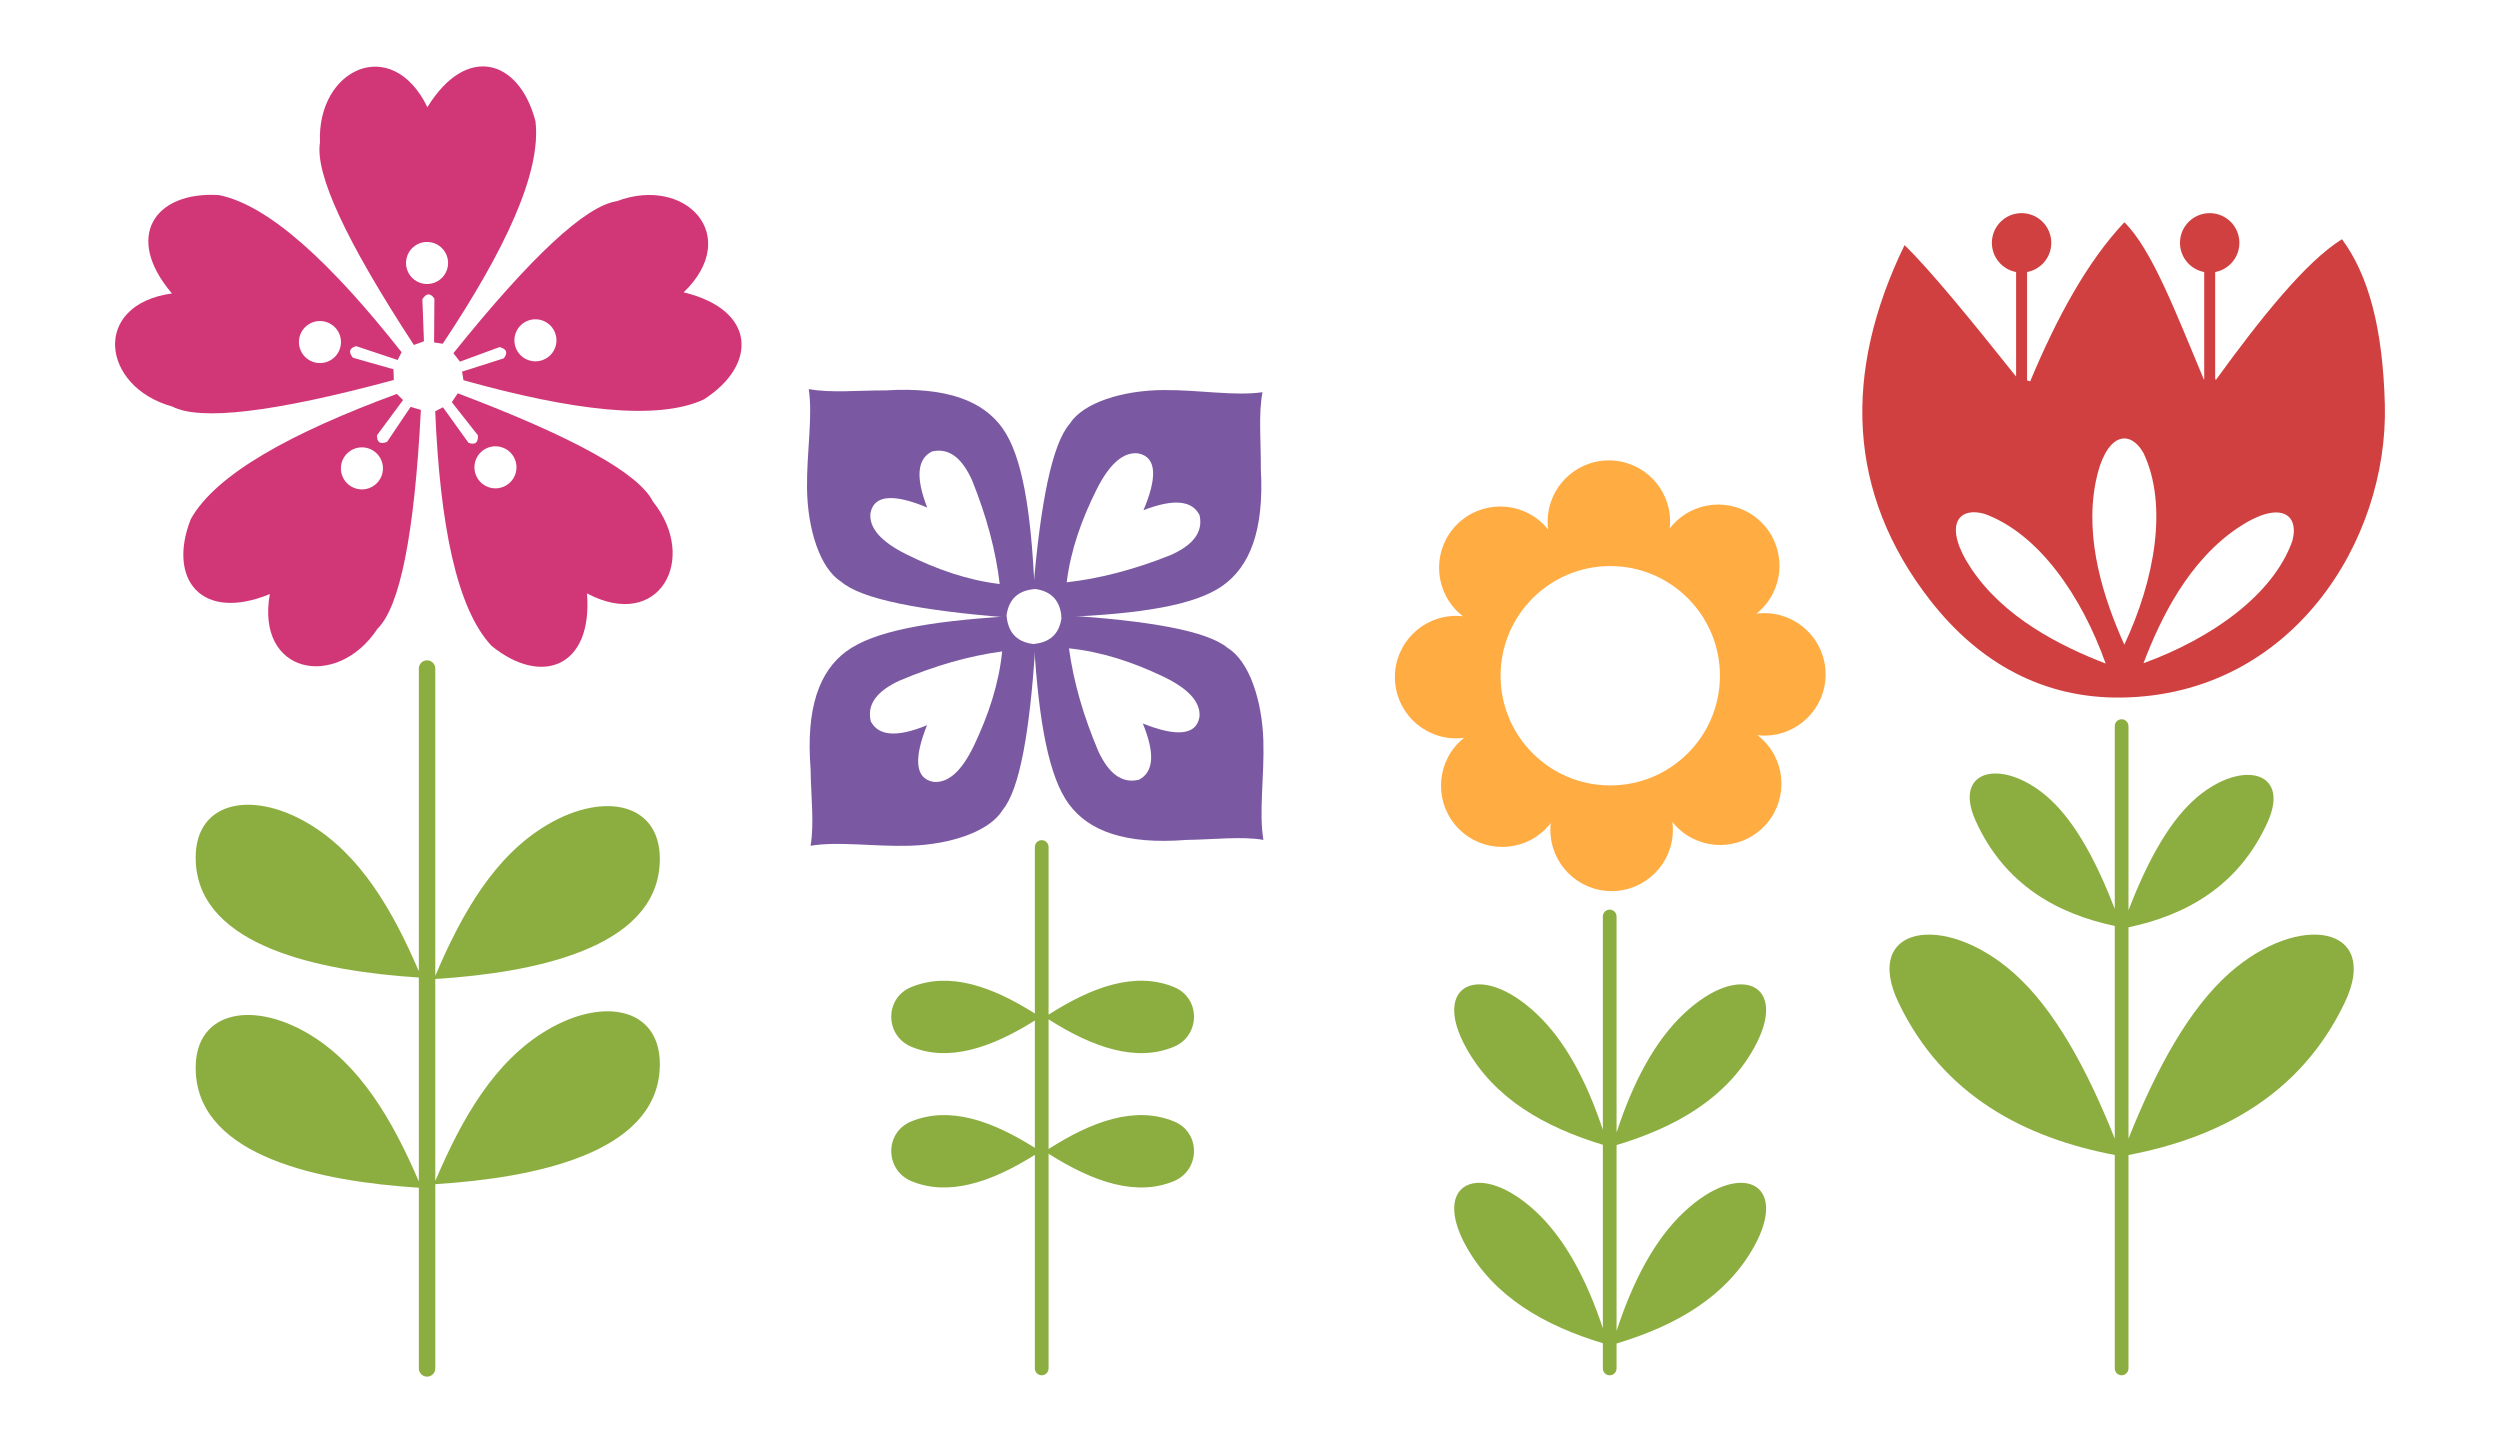
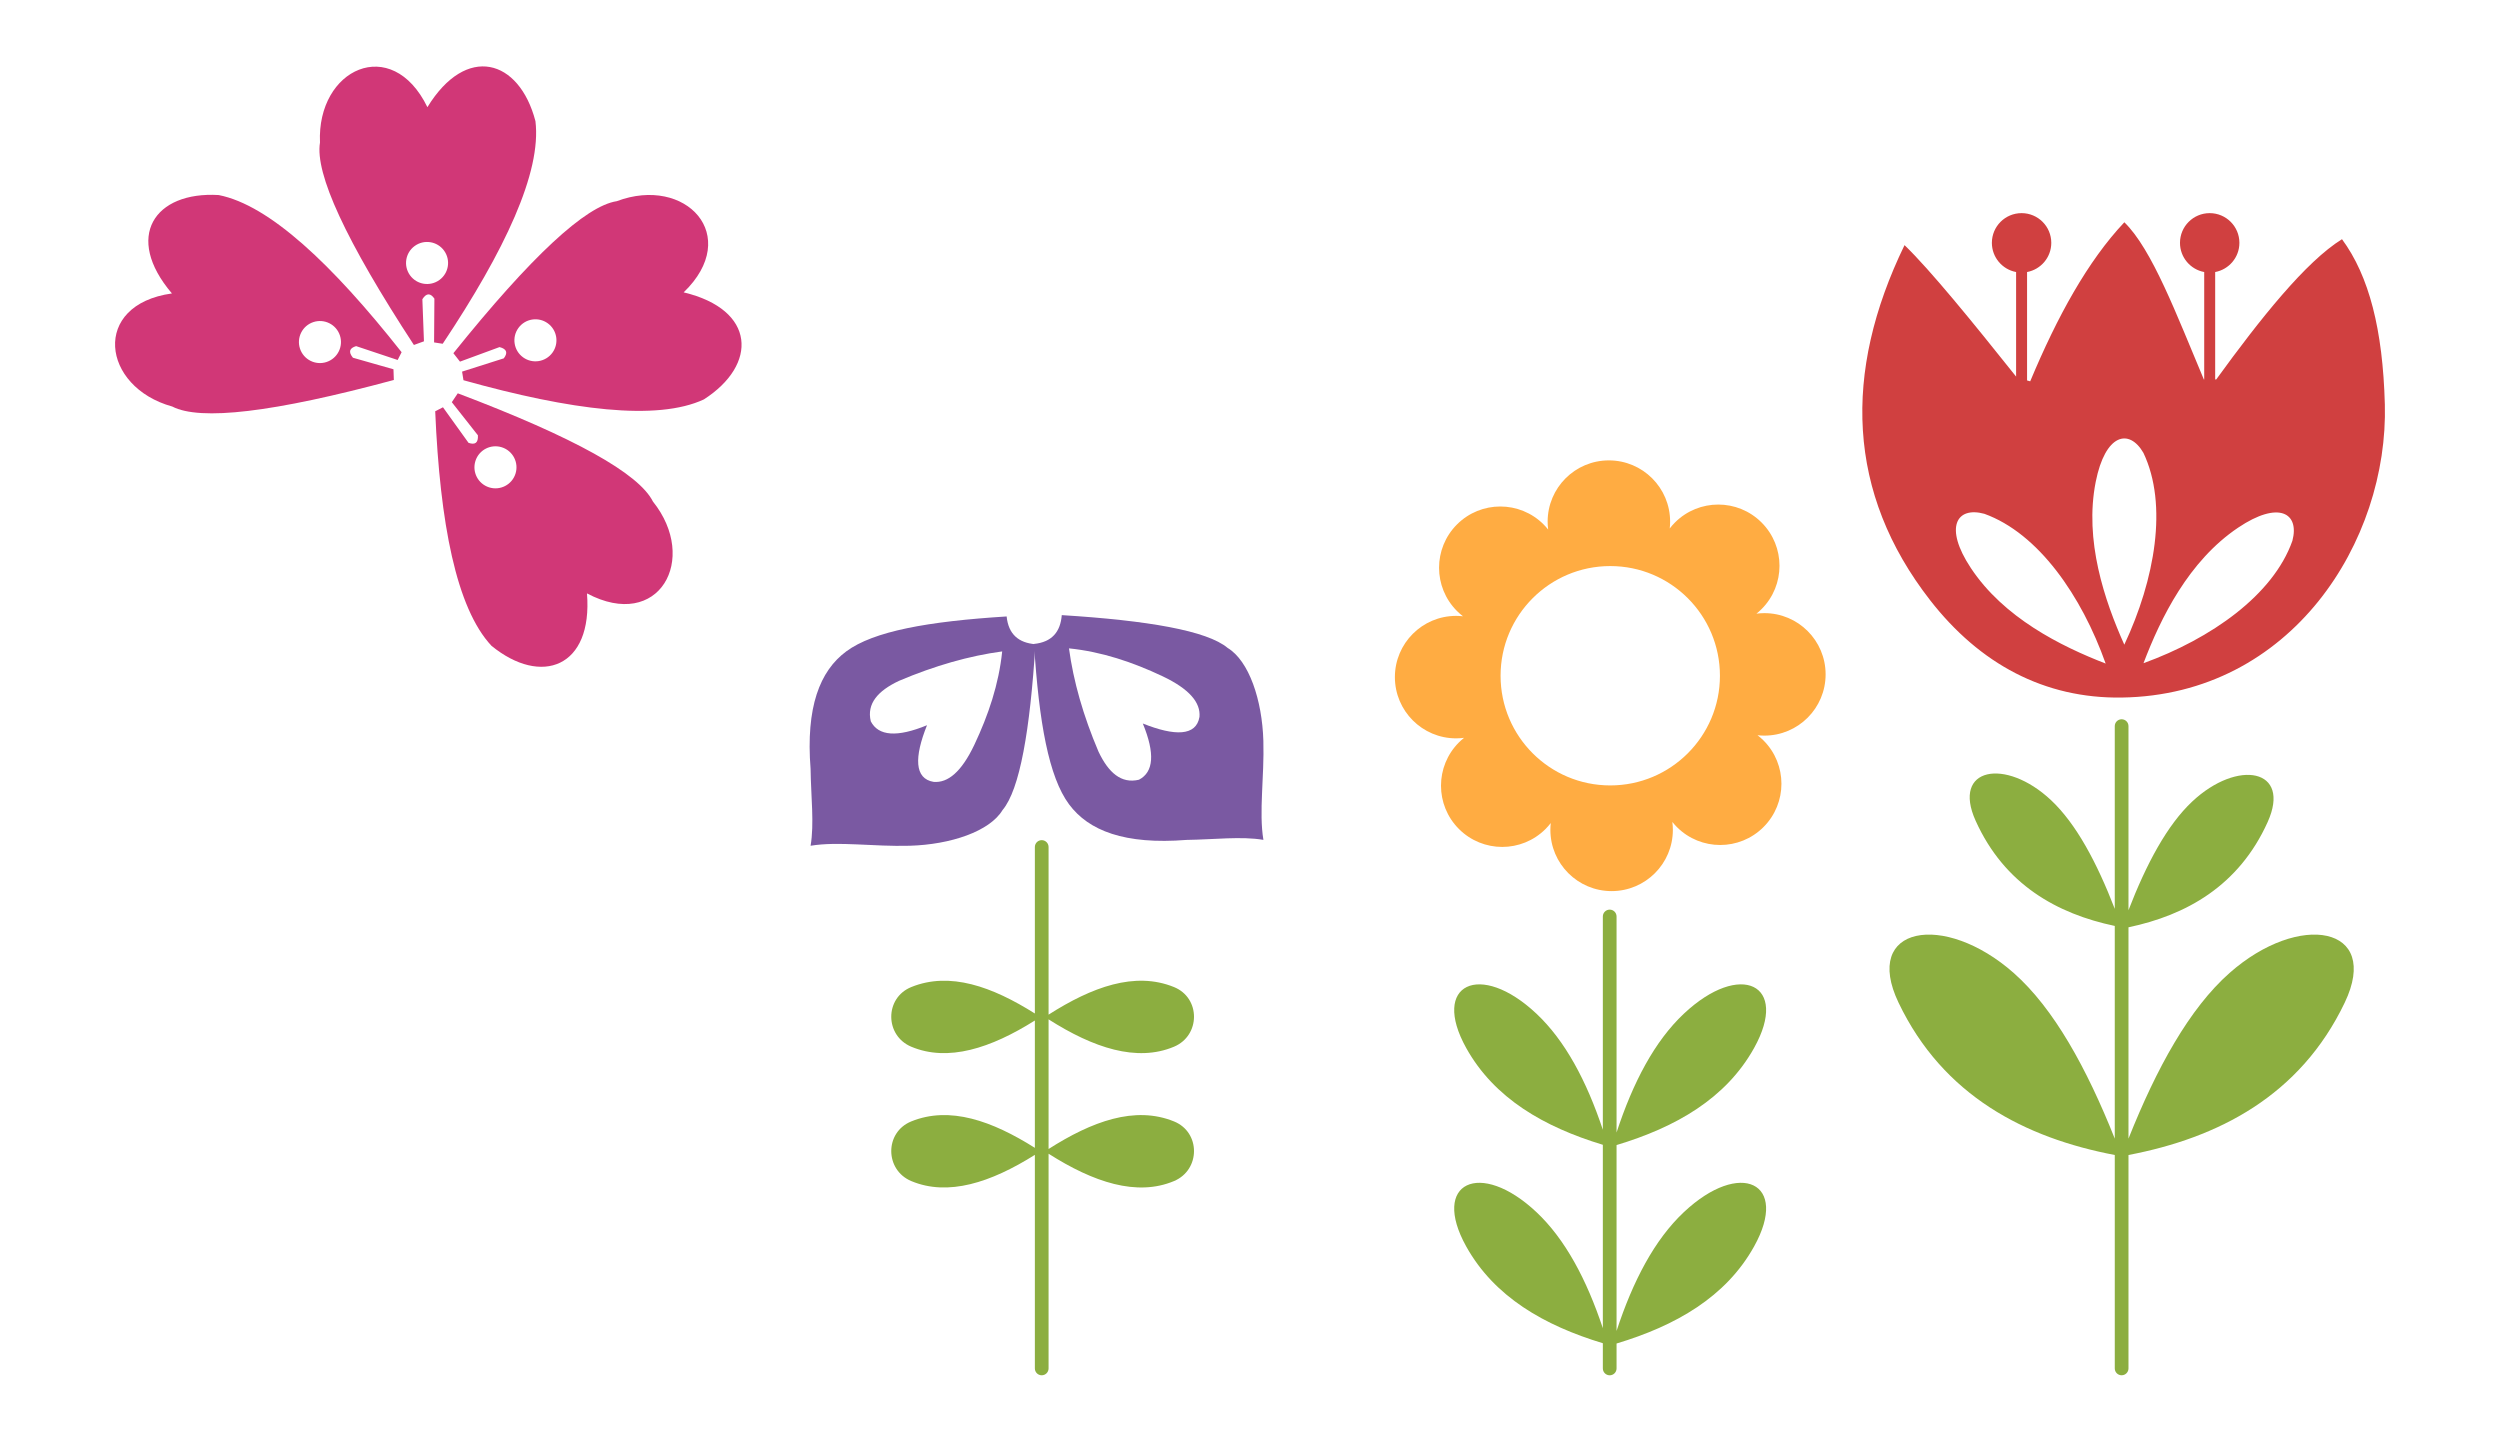
<svg xmlns="http://www.w3.org/2000/svg" enable-background="new 0 0 1823.493 1052.58" version="1.1" viewBox="0 0 1823.5 1052.6" xml:space="preserve">
-   <path d="m398.83 751.47c-37.933 22.575-61.732 63.748-81.333 109.97v-147.37c72.802-4.564 160.03-22.496 163.67-83.603 2.667-44.757-39.984-53.87-82.333-28.667-37.933 22.575-61.732 63.748-81.333 109.97v-224.14c0-3.313-2.687-6-6-6s-6 2.687-6 6v220.79c-19.411-45.268-43.044-85.428-80.333-107.62-42.35-25.204-85-16.09-82.333 28.667 3.624 60.827 90.069 78.874 162.67 83.539v148.75c-19.411-45.268-43.044-85.428-80.333-107.62-42.35-25.204-85-16.09-82.333 28.667 3.624 60.827 90.069 78.874 162.67 83.539v131.79c0 3.313 2.687 6 6 6s6-2.687 6-6v-134.4c72.802-4.564 160.03-22.496 163.67-83.603 2.667-44.757-39.984-53.87-82.333-28.667z" fill="#8CAE40" />
  <g fill="#D13777">
-     <path d="m299.49 296.8-17.167 25.5c-5.311 2.07-7.454 0.072-7.333-4.833l19-25.667-4.5-4.5c-76.667 28.24-132 58.494-150.33 91.333-17.167 43.667 7.488 75.333 57.667 54.667-10.5 58.641 48.833 70.14 78.5 25.333 16.36-16.056 27.001-68.736 31.667-159.67l-7.5-2.167zm-35.5 60.167c-8.468 0-15.333-6.865-15.333-15.333s6.865-15.333 15.333-15.333 15.333 6.865 15.333 15.333-6.865 15.333-15.333 15.333z" />
    <path d="m287 269.35-29.564-8.42c-3.614-4.408-2.378-7.065 2.323-8.47l30.291 10.111 2.884-5.673c-50.607-64.142-96.518-107.38-133.42-114.63-46.837-2.79-69.305 30.463-34.106 71.768-59.008 8.188-51.555 68.164 0.239 82.486 20.336 10.58 73.72 4.372 161.62-19.369l-0.264-7.802zm-68.206-15.108c-2.624-8.052 1.776-16.706 9.827-19.33s16.706 1.776 19.33 9.827-1.776 16.706-9.827 19.33c-8.052 2.624-16.706-1.776-19.33-9.827z" />
    <path d="m309.23 248.96-1.156-30.718c3.071-4.802 5.98-4.45 8.773-0.416l-0.227 31.933 6.287 0.984c45.303-67.992 72.184-125.04 67.645-162.38-11.86-45.396-50.44-56.454-78.804-10.188-26.07-53.566-80.785-27.895-78.352 25.788-3.757 22.613 18.687 71.446 68.498 147.66l7.336-2.669zm-6.771-69.53c6.842-4.99 16.434-3.489 21.424 3.353 4.99 6.842 3.489 16.434-3.353 21.424s-16.434 3.489-21.424-3.353-3.489-16.434 3.353-21.424z" />
    <path d="m335.51 263.78 28.848-10.618c5.518 1.432 6.084 4.307 3.114 8.212l-30.432 9.679 1.012 6.283c78.683 22.004 141.25 29.884 175.35 13.998 39.486-25.344 38.045-65.451-14.733-78.082 42.851-41.386 1.489-85.452-48.798-66.504-22.664 3.435-62.138 39.907-119.17 110.88l4.811 6.148zm64.01-27.983c6.864 4.959 8.409 14.544 3.45 21.408s-14.544 8.409-21.408 3.45-8.409-14.544-3.45-21.408 14.544-8.409 21.408-3.45z" />
    <path d="m329.55 293.36 19.034 24.138c0.348 5.69-2.209 7.12-6.843 5.506l-18.633-25.934-5.66 2.91c3.461 81.629 15.359 143.56 41.026 171.05 36.332 29.689 74.018 15.89 69.674-38.203 52.627 27.917 81.707-25.064 48.11-67.004-10.289-20.484-57.198-46.714-142.35-78.943l-4.355 6.479zm46.441 52.188c-2.588 8.063-11.222 12.502-19.285 9.914-8.063-2.588-12.502-11.222-9.914-19.285 2.588-8.063 11.222-12.502 19.285-9.914 8.063 2.588 12.502 11.222 9.914 19.285z" />
  </g>
  <path d="m856.33 817.97c-28.544-11.618-59.881-0.045-91.5 20.116v-94.567c32.696 20.826 64.344 31.377 91.5 19.951 19.369-8.15 19.501-35.563 0-43.5-28.544-11.618-59.881-0.045-91.5 20.116v-122.28c0-2.762-2.239-5-5-5s-5 2.238-5 5v121.44c-31.166-19.636-62.025-30.729-90.167-19.274-19.501 7.937-19.369 35.35 0 43.5 26.787 11.271 57.944 1.156 90.167-19.109v92.883c-31.166-19.636-62.025-30.729-90.167-19.274-19.501 7.937-19.369 35.35 0 43.5 26.787 11.271 57.944 1.156 90.167-19.109v155.78c0 2.762 2.239 5 5 5s5-2.238 5-5v-156.62c32.696 20.826 64.344 31.377 91.5 19.951 19.369-8.15 19.501-35.563 0-43.5z" fill="#8CAE40" />
  <g fill="#7A59A2">
    <path d="m734.24 449.64c-57.372 3.589-97.084 10.738-117 25.5-19.282 14.292-29.554 40.593-26 85.75 0.25 19.917 2.758 39.997 0 56 20.366-3.387 45.75 0.75 72.25 0 29.823-0.844 58.369-10.472 67.75-26 12.641-14.984 20.081-58.378 24-121-12.281-0.973-19.686-7.28-21-20.25zm-23.583 93.667c-9.383 19.772-19.314 27.885-29.667 27-14.092-2.343-14.167-18-4.833-41.333-21.865 8.989-35.44 7.934-41-2.833-3.129-12.93 5.235-22.287 20.5-29.5 26.2-11.127 51.303-18.263 75.333-21.5-2.452 23.924-10.049 46.418-20.333 68.167z" />
-     <path d="m754.63 429.68c-2.587-57.426-9.042-97.257-23.454-117.43-13.953-19.529-40.071-30.258-85.283-27.493-19.918-0.098-40.039 2.059-55.992-0.977 3.031 20.422-1.548 45.73-1.261 72.239 0.323 29.833 9.452 58.543 24.814 68.194 14.762 12.901 58.018 21.097 120.56 26.108 1.187-12.262 7.622-19.556 20.613-20.644zm-93.241-25.215c-19.605-9.727-27.544-19.798-26.478-30.133 2.589-14.049 18.244-13.85 41.411-4.111-8.606-22.018-7.314-35.574 3.548-40.944 12.982-2.902 22.193 5.623 29.138 21.012 10.668 26.39 17.365 51.614 20.182 75.697-23.877-2.869-46.236-10.858-67.801-21.52z" />
-     <path d="m774.24 450.16c57.437-2.331 97.296-8.608 117.53-22.93 19.591-13.866 30.437-39.936 27.873-85.16 0.186-19.917-1.881-40.048 1.227-55.986-20.436 2.94-45.723-1.752-72.233-1.583-29.834 0.19-58.585 9.191-68.304 24.509-12.967 14.704-21.356 57.924-26.646 120.44 12.256 1.242 19.521 7.71 20.551 20.705zm25.63-93.127c9.815-19.561 19.92-27.455 30.251-26.343 14.037 2.651 13.769 18.306 3.926 41.429 22.057-8.508 35.606-7.156 40.928 3.731 2.845 12.995-5.722 22.167-21.142 29.044-26.438 10.55-51.691 17.134-75.786 19.844 2.976-23.864 11.064-46.187 21.822-67.705z" />
    <path d="m754.21 469.68c3.615 57.371 10.783 97.079 25.554 116.99 14.301 19.276 40.606 29.536 85.762 25.961 19.917-0.259 39.996-2.776 56-0.026-3.397-20.365 0.729-45.75-0.033-72.25-0.858-29.823-10.499-58.364-26.031-67.738-14.99-12.634-58.387-20.054-121.01-23.944-0.968 12.281-7.271 19.689-20.24 21.009zm93.677 23.54c19.776 9.374 27.894 19.301 27.014 29.654-2.337 14.093-17.994 14.175-41.331 4.852 8.999 21.861 7.95 35.437-2.814 41.001-12.928 3.135-22.29-5.225-29.51-20.486-11.139-26.195-18.286-51.294-21.535-75.324 23.925 2.442 46.423 10.028 68.176 20.302z" />
  </g>
  <path d="m1228.2 884.14c-21.289 20.024-37.09 50.032-49.083 86.652v-135.59c43.068-12.952 79.739-33.814 100.33-70.81 25.939-46.597-10.061-63.743-51.25-25-21.289 20.024-37.09 50.032-49.083 86.652v-157.57c0-2.762-2.238-5-5-5s-5 2.238-5 5v155.55c-11.91-35.704-27.521-64.977-48.417-84.632-41.189-38.743-77.189-21.597-51.25 25 20.488 36.805 56.886 57.646 99.667 70.612v133.77c-11.91-35.704-27.521-64.977-48.417-84.632-41.189-38.743-77.189-21.597-51.25 25 20.488 36.805 56.886 57.646 99.667 70.612v18.388c0 2.762 2.238 5 5 5s5-2.238 5-5v-18.19c43.068-12.952 79.739-33.814 100.33-70.81 25.939-46.597-10.061-63.743-51.25-25z" fill="#8CAE40" />
  <path d="m1331.6 491.89c0-24.669-19.998-44.667-44.666-44.667-1.962 0-3.89 0.14-5.785 0.385 1.29-1.032 2.541-2.137 3.736-3.332 17.444-17.443 17.444-45.725 0-63.168-17.443-17.443-45.725-17.443-63.168 0-1.387 1.387-2.652 2.85-3.818 4.363 0.183-1.642 0.285-3.308 0.285-4.998 0-24.669-19.998-44.667-44.667-44.667s-44.667 19.998-44.667 44.667c0 1.962 0.14 3.89 0.386 5.785-1.032-1.29-2.137-2.541-3.332-3.736-17.444-17.443-45.725-17.443-63.168 0-17.444 17.443-17.444 45.725 0 63.168 1.387 1.387 2.85 2.652 4.363 3.818-1.642-0.183-3.308-0.285-4.998-0.285-24.669 0-44.666 19.998-44.666 44.667s19.998 44.667 44.666 44.667c1.962 0 3.89-0.14 5.785-0.385-1.29 1.032-2.541 2.137-3.736 3.332-17.444 17.443-17.444 45.725 0 63.168 17.443 17.443 45.725 17.443 63.168 0 1.387-1.387 2.652-2.85 3.818-4.363-0.183 1.642-0.285 3.308-0.285 4.998 0 24.669 19.998 44.667 44.667 44.667s44.667-19.998 44.667-44.667c0-1.962-0.14-3.89-0.386-5.785 1.032 1.29 2.137 2.541 3.332 3.736 17.444 17.443 45.725 17.443 63.168 0 17.444-17.443 17.444-45.725 0-63.168-1.387-1.387-2.85-2.652-4.363-3.818 1.642 0.183 3.308 0.285 4.998 0.285 24.669 0 44.666-19.998 44.666-44.667zm-157.08 81c-44.183 0-80-35.817-80-80s35.817-80 80-80 80 35.817 80 80-35.817 80-80 80z" fill="#FFAC42" />
  <path d="m1626.2 709.71c-29.238 25.863-53.138 69.236-73.686 120.81v-154.14c41.995-8.855 80.465-30.088 101.5-76.749 17.517-38.856-21.731-46.198-55-15-18.322 17.182-33.442 45.502-46.5 79.29v-134.29c0-2.762-2.238-5-5-5s-5 2.238-5 5v133.29c-13.058-33.788-28.178-62.108-46.5-79.29-33.269-31.198-72.517-23.856-55 15 21.035 46.661 59.505 67.894 101.5 76.749v155.14c-20.548-51.574-44.448-94.947-73.686-120.81-50.831-44.964-110.8-34.383-84.033 21.618 32.58 68.171 92.531 98.69 157.72 111.13v155.67c0 2.762 2.238 5 5 5s5-2.238 5-5v-155.67c65.188-12.445 125.14-42.963 157.72-111.13 26.764-56.001-33.203-66.582-84.033-21.618z" fill="#8CAE40" />
  <path d="m1739.5 294.8c-1.486-54.491-11.481-93.505-31.25-120.33-26.48 16.417-59.456 57.822-91.75 102.33h-0.75v-78.375c10.054-1.878 17.667-10.693 17.667-21.292 0-11.966-9.701-21.667-21.667-21.667s-21.667 9.701-21.667 21.667c0 10.599 7.612 19.414 17.667 21.292v78.375h-0.25c-19.894-47.259-37.786-95.015-58-114.67-26.661 28.266-48.912 68.693-68.667 116l-2.292-0.632v-79.076c10.054-1.878 17.666-10.693 17.666-21.292 0-11.966-9.7-21.667-21.666-21.667-11.966 0-21.667 9.701-21.667 21.667 0 10.599 7.612 19.414 17.667 21.292v76.258c-32.179-40.358-62.481-77.596-81.375-95.883-45.167 93.083-42.071 180.96 18.667 259 36.237 46.563 83.398 71.787 139.67 71 124-1.734 194.72-114.17 192-214zm-302 119.46c-19.683-29.746-10.375-45 9.875-39.5 39.5 14.25 70.951 59.819 88.5 109.25-32.875-12.75-74.335-33.419-98.375-69.75zm91.114-62.803c6.936-34.988 24.282-39.282 34.805-21.127 18.05 37.915 8.347 92.427-13.953 139.9-14.396-32.188-29.324-76.043-20.852-118.78zm143.46 42.992c-13.965 39.602-59.307 71.38-108.61 89.285 12.513-32.966 32.882-74.574 69.04-98.875 29.603-19.896 44.924-10.699 39.57 9.59z" fill="#D04040" />
</svg>